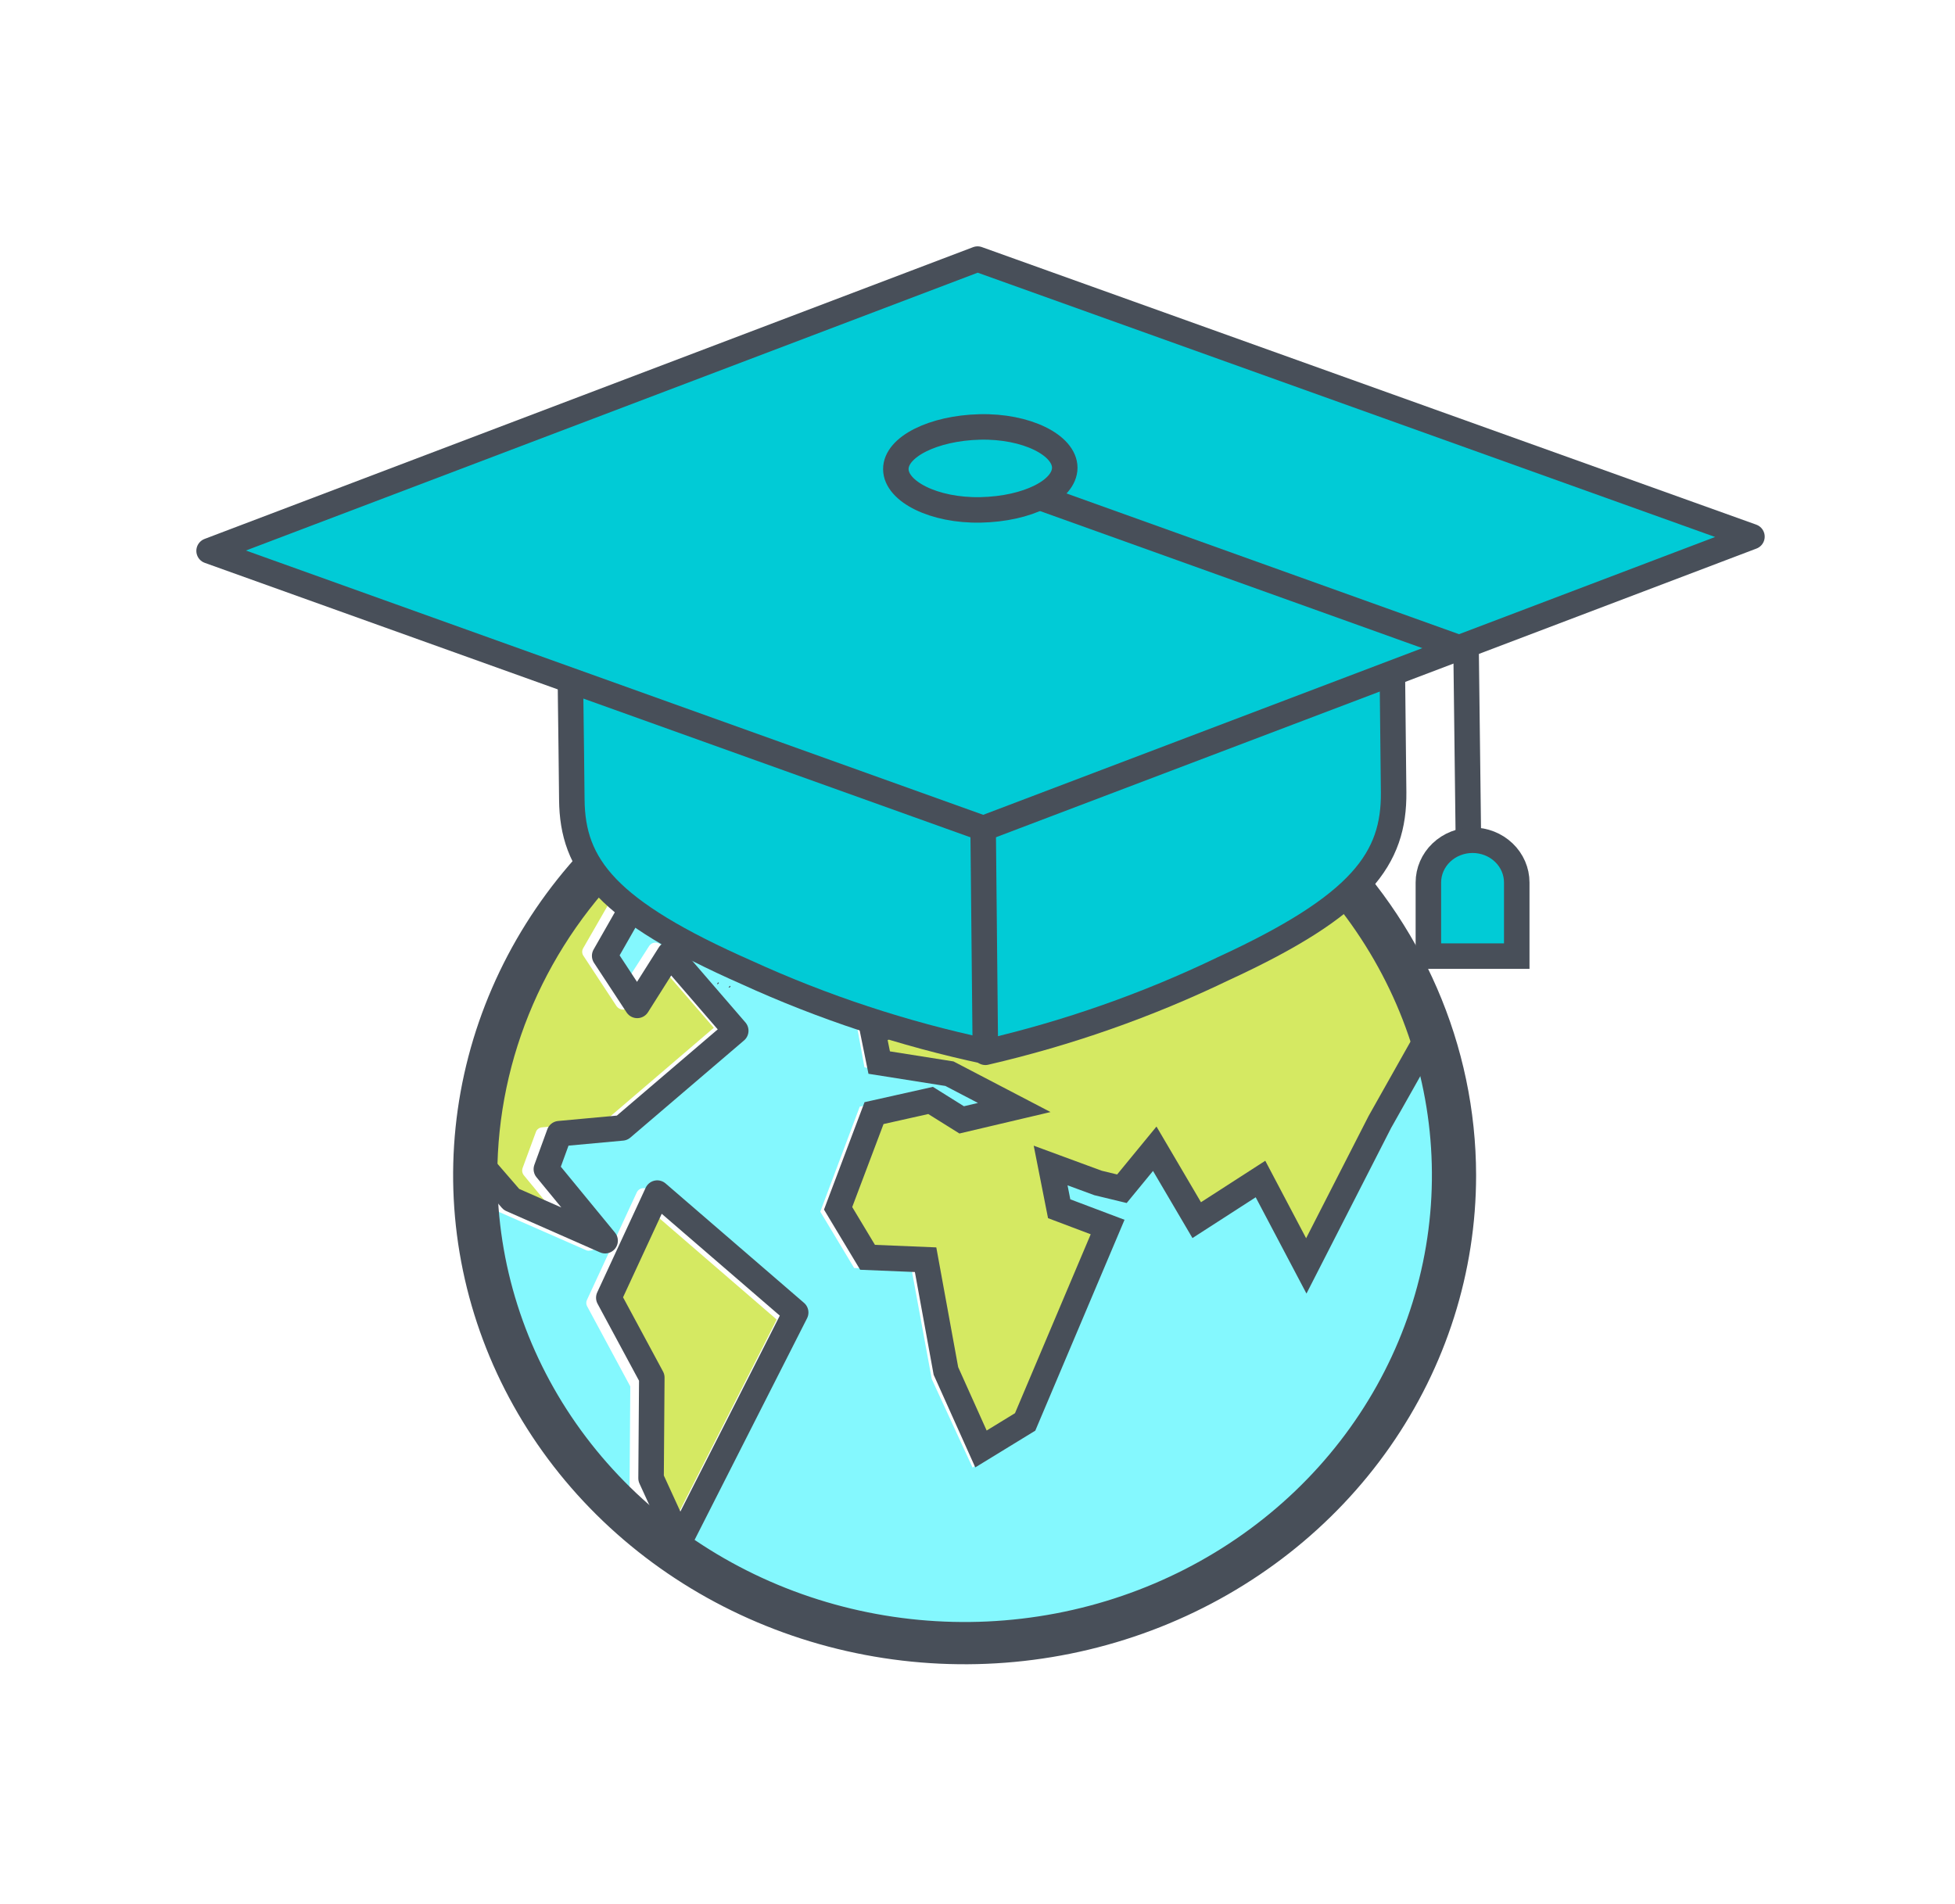
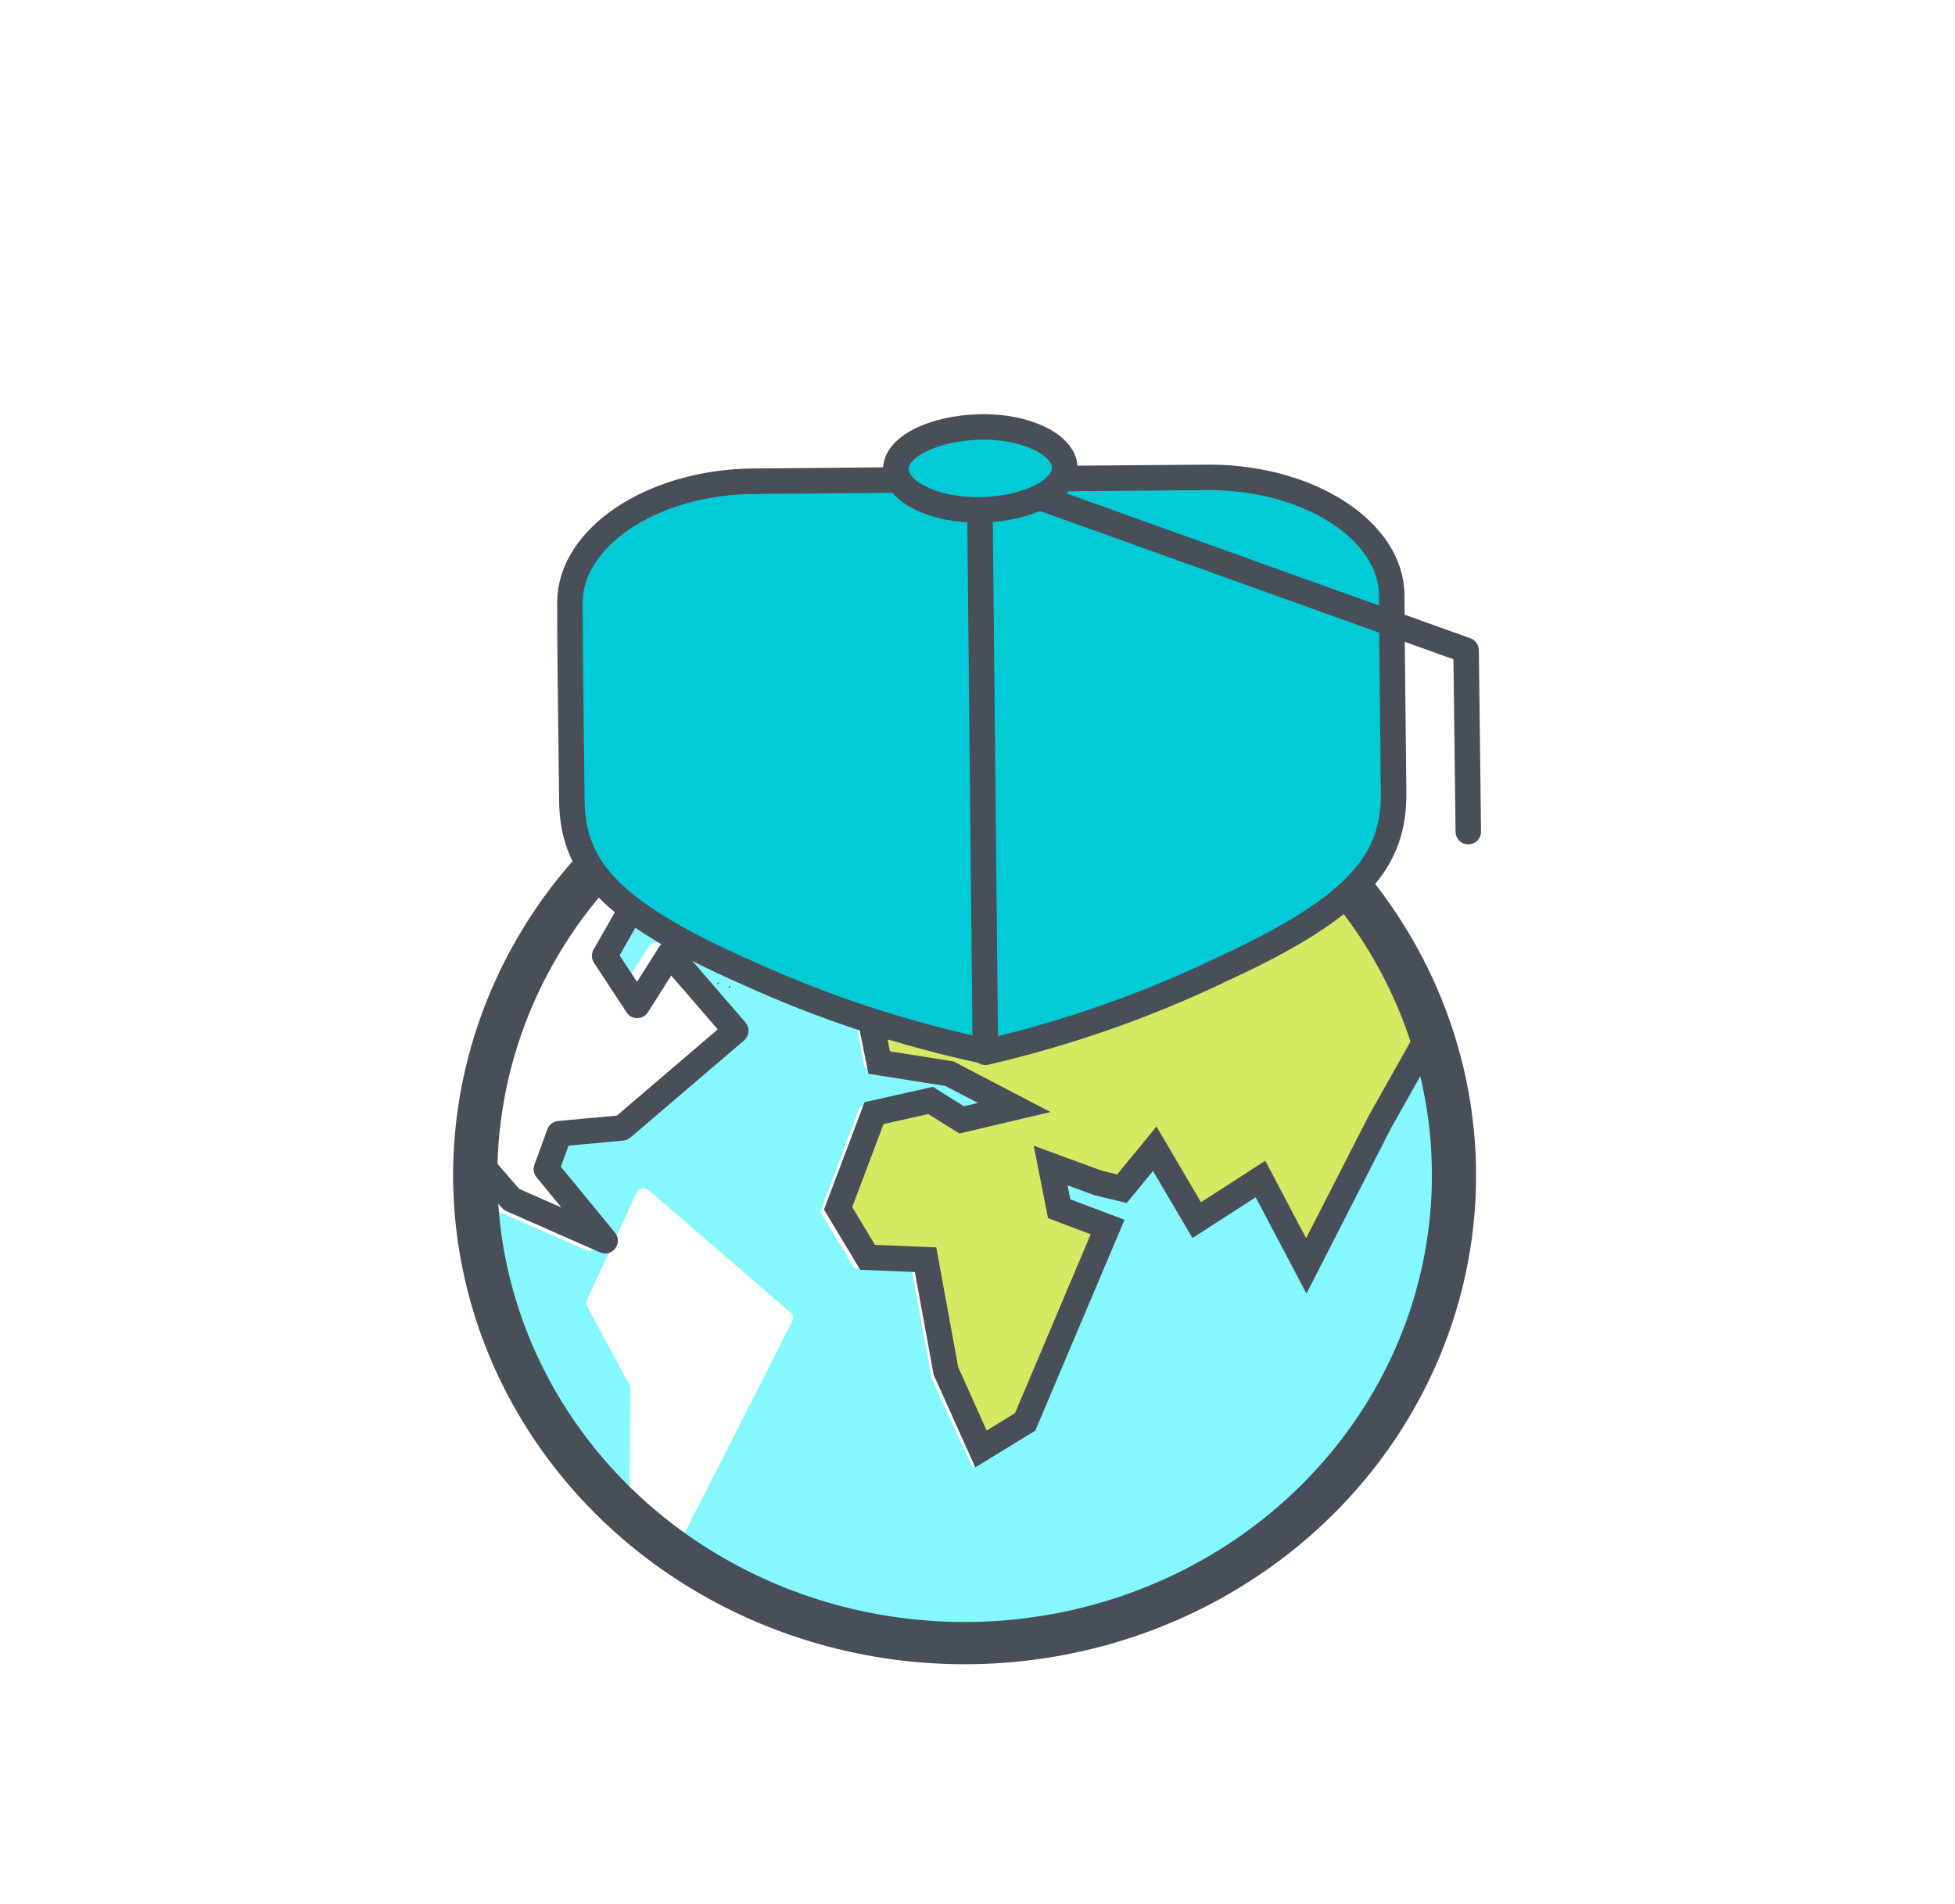
<svg xmlns="http://www.w3.org/2000/svg" width="230" height="224" viewBox="0 0 230 224" fill="none">
  <path d="M112.86 192.466C100.928 192.453 89.309 188.816 79.68 182.078L93.212 155.437C93.298 155.277 93.326 155.094 93.291 154.918C93.257 154.741 93.162 154.58 93.021 154.46L76.301 140.013C76.2 139.923 76.076 139.857 75.942 139.822C75.809 139.786 75.668 139.782 75.532 139.81C75.396 139.837 75.269 139.896 75.162 139.98C75.054 140.065 74.97 140.173 74.915 140.295L69.059 152.936C69.003 153.05 68.974 153.174 68.974 153.3C68.974 153.426 69.003 153.551 69.059 153.665L74.153 163.125L74.066 175.087C74.04 175.196 74.04 175.309 74.066 175.418L75.799 179.278C70.004 174.464 65.298 168.568 61.97 161.953C58.642 155.338 56.762 148.143 56.445 140.808L57.433 141.935C57.519 142.026 57.618 142.104 57.727 142.167L69.059 147.137C69.178 147.164 69.303 147.164 69.423 147.137C69.555 147.136 69.684 147.105 69.802 147.048C69.919 146.99 70.02 146.907 70.098 146.806C70.215 146.661 70.278 146.483 70.278 146.3C70.278 146.118 70.215 145.94 70.098 145.795L63.289 137.511L64.519 134.198L71.554 133.552C71.733 133.535 71.903 133.466 72.039 133.353L85.779 121.607C85.933 121.452 86.018 121.248 86.018 121.035C86.018 120.822 85.933 120.617 85.779 120.463L77.791 111.202C77.7 111.1 77.585 111.021 77.456 110.969C77.326 110.917 77.186 110.895 77.046 110.904C76.909 110.914 76.776 110.955 76.658 111.024C76.541 111.094 76.442 111.189 76.371 111.302L73.183 116.272L70.289 111.848L75.712 102.554L80.91 93.906C91.007 87.272 103.09 83.963 115.329 84.48C127.568 84.997 139.298 89.312 148.744 96.772C142.593 99.87 137.221 102.604 137.221 102.62L123.811 106.696L114.853 103.697L105.029 112.246L108.182 116.885L100.853 120.944L101.702 125.583L110.643 126.991L116.378 130.006L112.566 130.901L108.823 128.548L101.148 130.205L96.504 142.564L100.489 149.191L107.264 149.457L109.62 162.263L114.42 172.668L120.761 168.824L131.157 144.254L124.92 141.902L124.278 138.588L128.645 140.245L132.11 141.073L135.575 136.799L140.444 145.083L148.137 140.112L154.063 151.279L163.818 132.375L167.664 125.55C169.717 133.5 169.851 141.794 168.056 149.801C166.261 157.809 162.584 165.321 157.304 171.769C152.023 178.216 145.277 183.431 137.577 187.016C129.877 190.602 121.425 192.466 112.86 192.466Z" fill="#84F8FE" />
  <path d="M84.376 115.808C84.462 115.808 84.634 115.675 84.548 115.593C84.376 115.593 84.376 115.808 84.376 115.808Z" fill="#484F59" />
  <path d="M167.006 123.23L162.345 131.613L154.184 147.518L148.986 137.578L141.224 142.548L136.026 133.618L131.608 139.002L129.355 138.472L122.182 135.822L123.585 142.962L129.095 145.033L119.548 167.565L115.338 170.149L111.457 161.866L108.893 147.85L101.685 147.568L98.566 142.382L102.603 131.663L108.633 130.305L112.392 132.657L121.264 130.586L111.492 125.45L103.192 124.092L102.776 121.739L110.625 117.465L107.281 112.494L115.251 105.569L123.776 108.402L137.914 104.211C137.914 104.211 143.702 101.262 150.164 98.014C158.144 104.74 163.98 113.479 167.006 123.23Z" fill="#D5E962" />
-   <path d="M77.445 96.507L74.222 101.808L68.608 111.566C68.532 111.695 68.493 111.841 68.493 111.989C68.493 112.137 68.532 112.282 68.608 112.411L72.541 118.392C72.626 118.508 72.737 118.605 72.866 118.674C72.995 118.743 73.139 118.782 73.287 118.79C73.433 118.79 73.578 118.753 73.705 118.683C73.833 118.613 73.939 118.513 74.014 118.392L77.289 113.19L83.977 120.927L71.086 131.961L63.774 132.64C63.61 132.652 63.453 132.711 63.324 132.808C63.194 132.905 63.097 133.037 63.047 133.187L61.47 137.462C61.428 137.595 61.418 137.737 61.442 137.875C61.466 138.013 61.523 138.143 61.608 138.257L66.495 144.188L58.646 140.659L56.393 138.075C56.464 130.088 58.389 122.215 62.03 115.027C65.67 107.838 70.936 101.512 77.445 96.507Z" fill="#D5E962" />
-   <path d="M75.834 162.545L70.826 153.251L76.024 142.001L91.375 155.255L78.484 180.686L75.834 174.921L75.938 162.926C75.936 162.793 75.9 162.662 75.834 162.545Z" fill="#D5E962" />
  <path d="M88.776 111.583L82.383 98.843C91.601 94.353 97.786 93.342 100.16 93.127L97.44 104.873L88.776 111.583Z" fill="#D5E962" />
  <path d="M113.484 85.705C124.357 85.705 134.987 88.788 144.028 94.564C153.069 100.34 160.115 108.551 164.276 118.156C168.437 127.762 169.526 138.332 167.405 148.529C165.283 158.726 160.047 168.093 152.359 175.445C144.67 182.797 134.874 187.804 124.21 189.832C113.545 191.86 102.491 190.819 92.445 186.841C82.4 182.862 73.813 176.124 67.772 167.479C61.731 158.834 58.507 148.671 58.507 138.273C58.525 124.337 64.323 110.976 74.63 101.121C84.936 91.266 98.909 85.722 113.484 85.705ZM113.484 80.734C101.583 80.734 89.948 84.109 80.053 90.431C70.157 96.754 62.444 105.74 57.89 116.254C53.335 126.768 52.143 138.337 54.465 149.499C56.787 160.66 62.518 170.913 70.934 178.96C79.35 187.007 90.072 192.487 101.744 194.707C113.417 196.927 125.516 195.788 136.512 191.433C147.508 187.078 156.906 179.703 163.518 170.24C170.13 160.778 173.659 149.654 173.659 138.273C173.641 123.018 167.295 108.393 156.014 97.606C144.733 86.82 129.438 80.752 113.484 80.734Z" fill="#484F59" />
  <path d="M79.8 98.644C79.8 98.644 79.576 98.777 79.663 98.859C79.663 98.859 79.887 98.727 79.8 98.644Z" fill="#484F59" />
  <path d="M85.899 115.99C85.899 115.99 85.675 116.123 85.744 116.206C85.848 116.206 86.003 116.073 85.917 115.99H85.899Z" fill="#484F59" />
-   <path d="M77.324 140.377L71.623 152.687L76.683 162.081L76.596 173.927L79.975 181.299L93.611 154.427L77.324 140.377Z" stroke="#484F59" stroke-width="3" stroke-linecap="round" stroke-linejoin="round" />
  <path d="M81.984 94.022L76.561 102.951L71.138 112.461L74.967 118.293L78.779 112.262L86.559 121.275L73.183 132.707L65.801 133.386L64.277 137.561L71.19 145.977L60.17 141.123L57.19 137.677" stroke="#484F59" stroke-width="3" stroke-linejoin="round" />
  <path d="M82.643 99.323L89.66 113.356L99.172 106L102.135 93.226C102.135 93.226 95.031 93.177 82.643 99.323Z" stroke="#484F59" stroke-width="3" stroke-miterlimit="10" />
  <path d="M151.083 97.319C144.152 100.798 137.481 104.194 137.481 104.194L124.226 108.187L115.563 105.337L106.9 112.859L110.123 117.465L102.742 121.607L103.435 125.02L111.699 126.328L119.323 130.305L113.138 131.762L109.482 129.476L102.828 130.967L98.601 142.167L102.066 147.932L108.893 148.214L111.284 161.302L115.407 170.481L120.605 167.3L130.308 144.37L124.608 142.217L123.603 137.13L129.182 139.185L131.989 139.864L135.853 135.159L140.791 143.559L148.293 138.721L153.682 148.943L162.345 131.994L167.785 122.336" stroke="#484F59" stroke-width="3" stroke-miterlimit="10" />
  <path d="M115.303 56.38L88.049 56.629C76.371 56.943 67.049 63.372 67.049 70.893C67.049 78.415 67.205 86.301 67.274 94.088C67.344 101.875 71.381 107.16 87.841 114.416C96.833 118.526 106.284 121.644 116.014 123.711L115.303 56.38Z" fill="#01CBD6" stroke="#484F59" stroke-width="3" stroke-linecap="round" stroke-linejoin="round" />
  <path d="M115.251 56.38L142.506 56.165C154.184 56.264 163.696 62.51 163.731 70.032C163.766 77.553 163.887 85.456 163.956 93.226C164.026 100.997 160.196 106.48 143.892 113.985C134.994 118.272 125.611 121.568 115.927 123.81L115.251 56.38Z" fill="#01CBD6" stroke="#484F59" stroke-width="3" stroke-linecap="round" stroke-linejoin="round" />
-   <path d="M115.685 97.468L24.599 64.813L115.009 30.485L206.112 63.14L115.685 97.468Z" fill="#01CBD6" stroke="#484F59" stroke-width="3" stroke-linecap="round" stroke-linejoin="round" />
  <path d="M114.454 55.701L172.481 76.51L172.741 97.849" stroke="#484F59" stroke-width="3" stroke-linecap="round" stroke-linejoin="round" />
  <path d="M125.266 55.022C125.266 57.689 120.865 59.876 115.373 59.992C109.88 60.108 105.41 57.822 105.393 55.204C105.375 52.586 109.794 50.366 115.269 50.234C120.744 50.101 125.249 52.371 125.266 55.022Z" fill="#01CBD6" stroke="#484F59" stroke-width="3" stroke-linecap="round" stroke-linejoin="round" />
-   <path d="M178.441 112.494V103.83C178.441 102.511 177.894 101.247 176.919 100.315C175.944 99.383 174.622 98.859 173.243 98.859C171.865 98.859 170.543 99.383 169.568 100.315C168.593 101.247 168.045 102.511 168.045 103.83V112.494H178.441Z" fill="#01CBD6" stroke="#484F59" stroke-width="3" />
</svg>